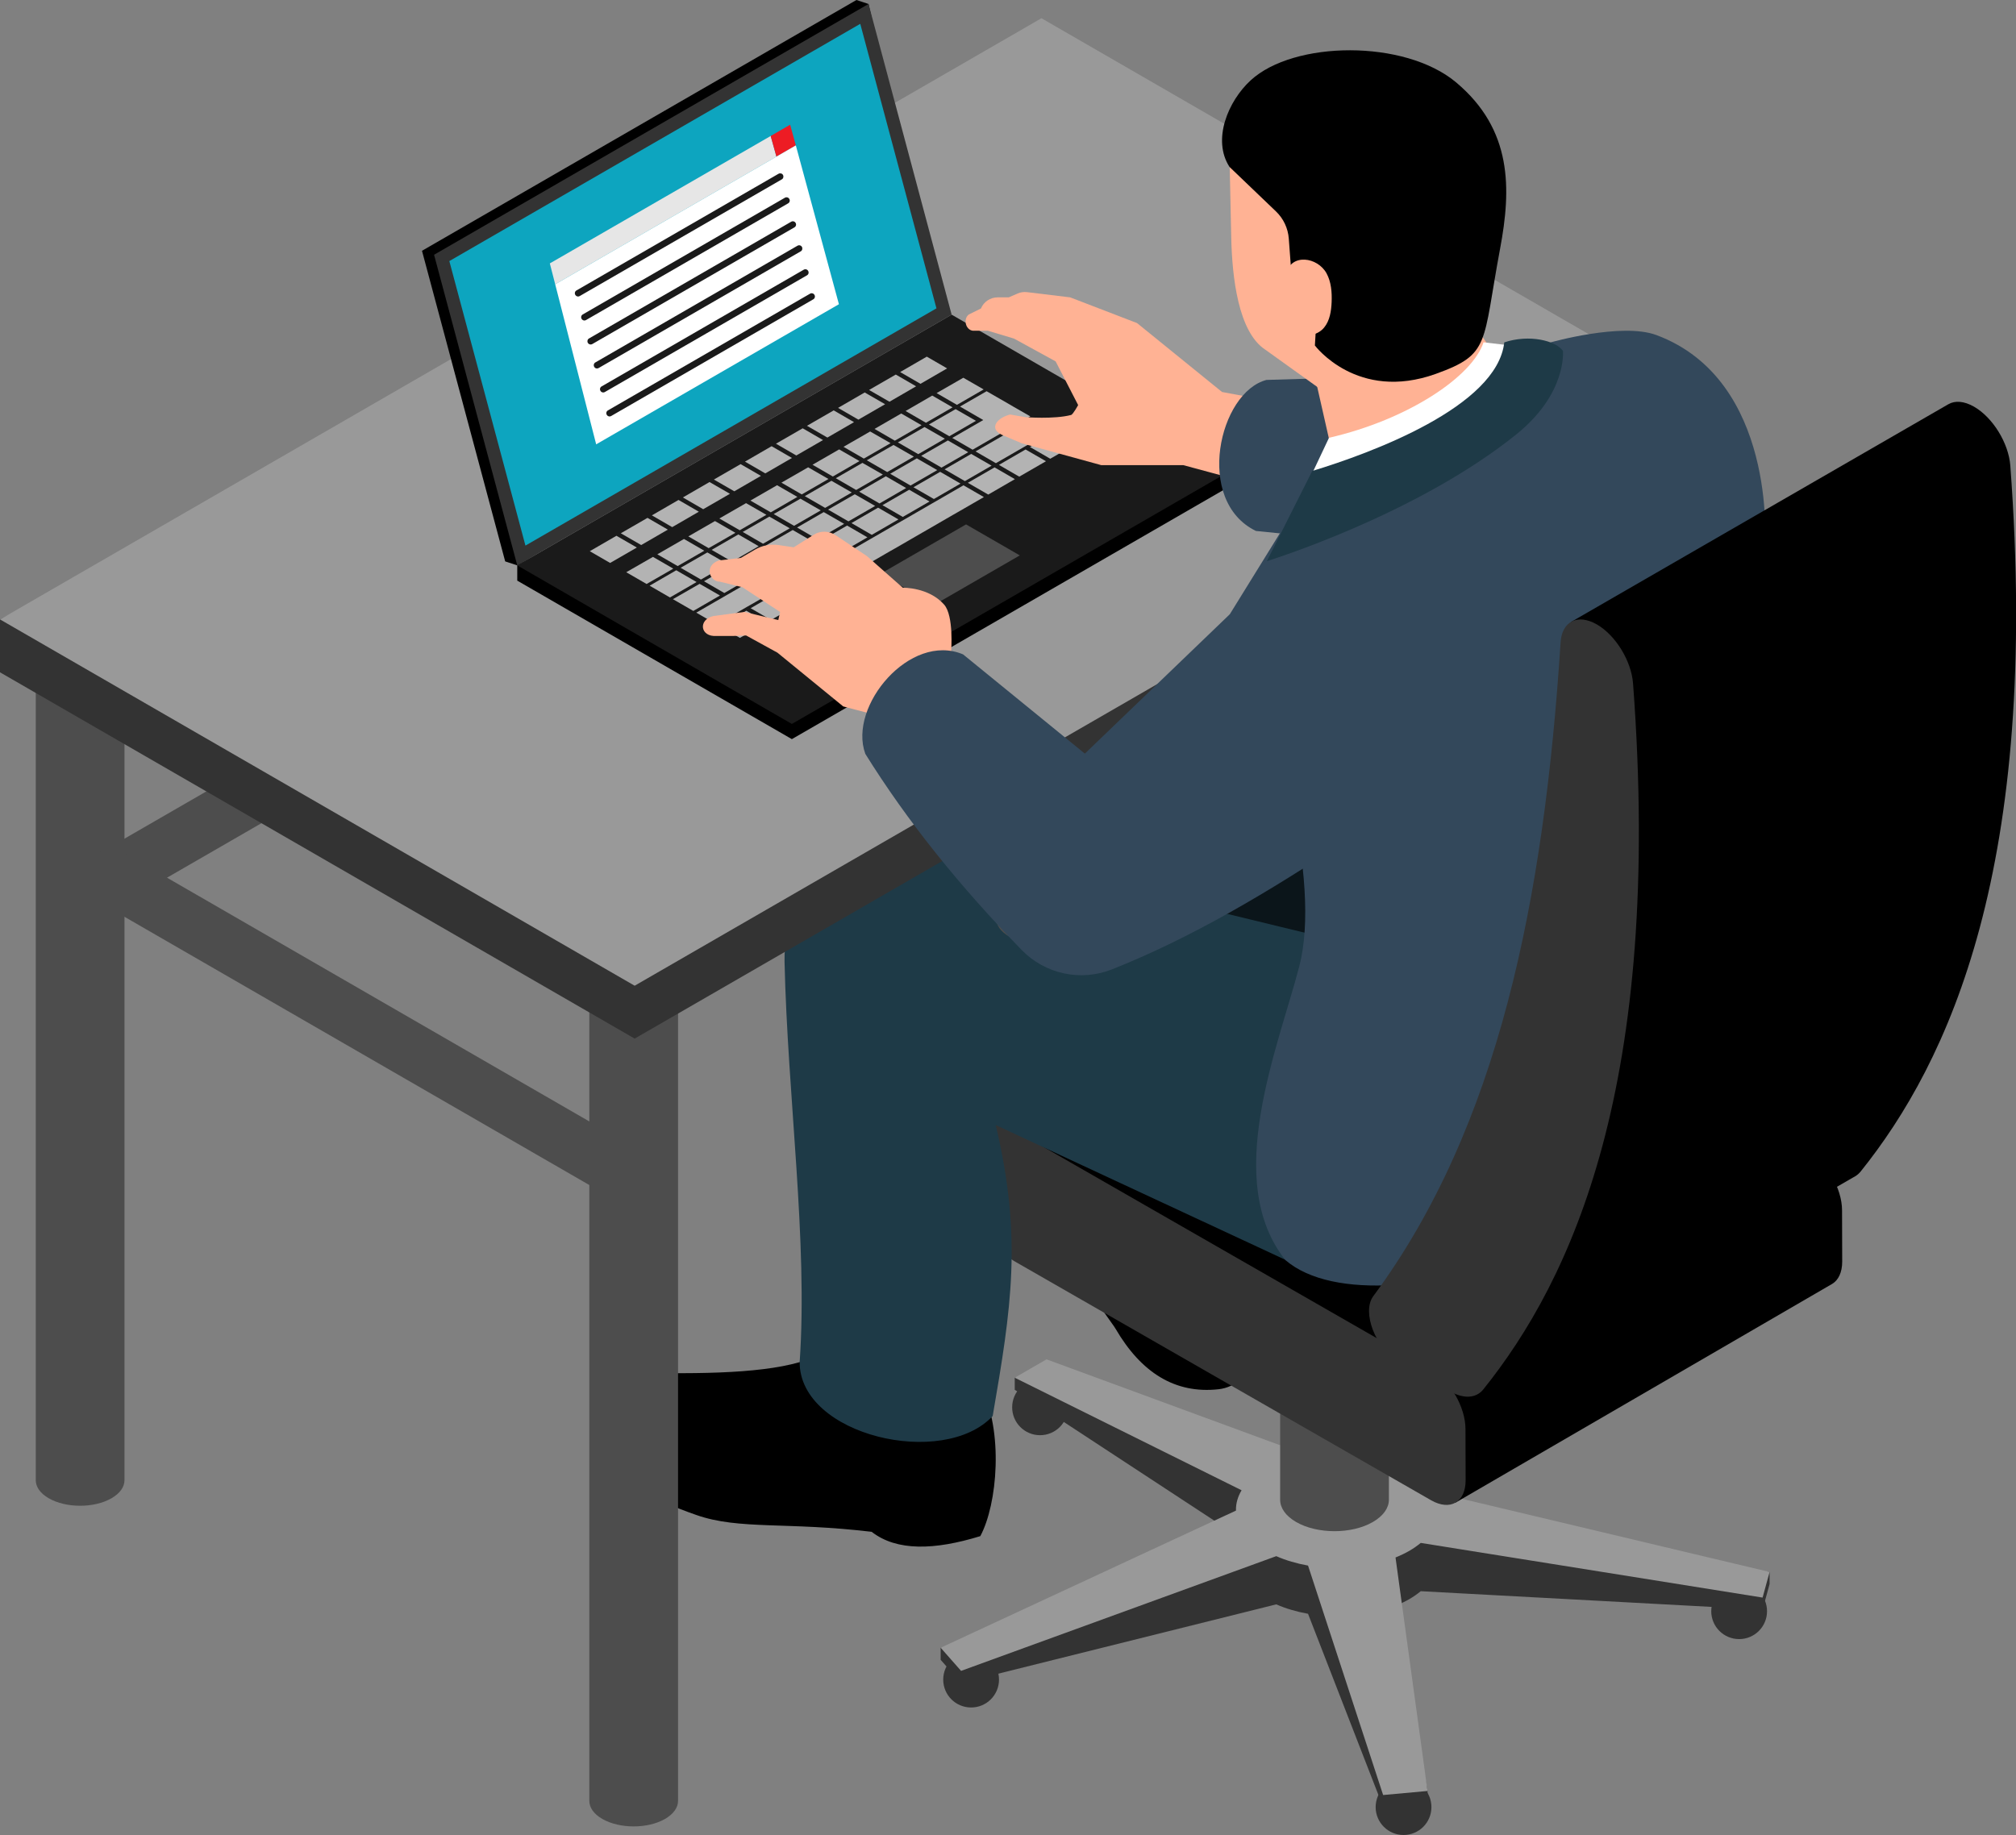
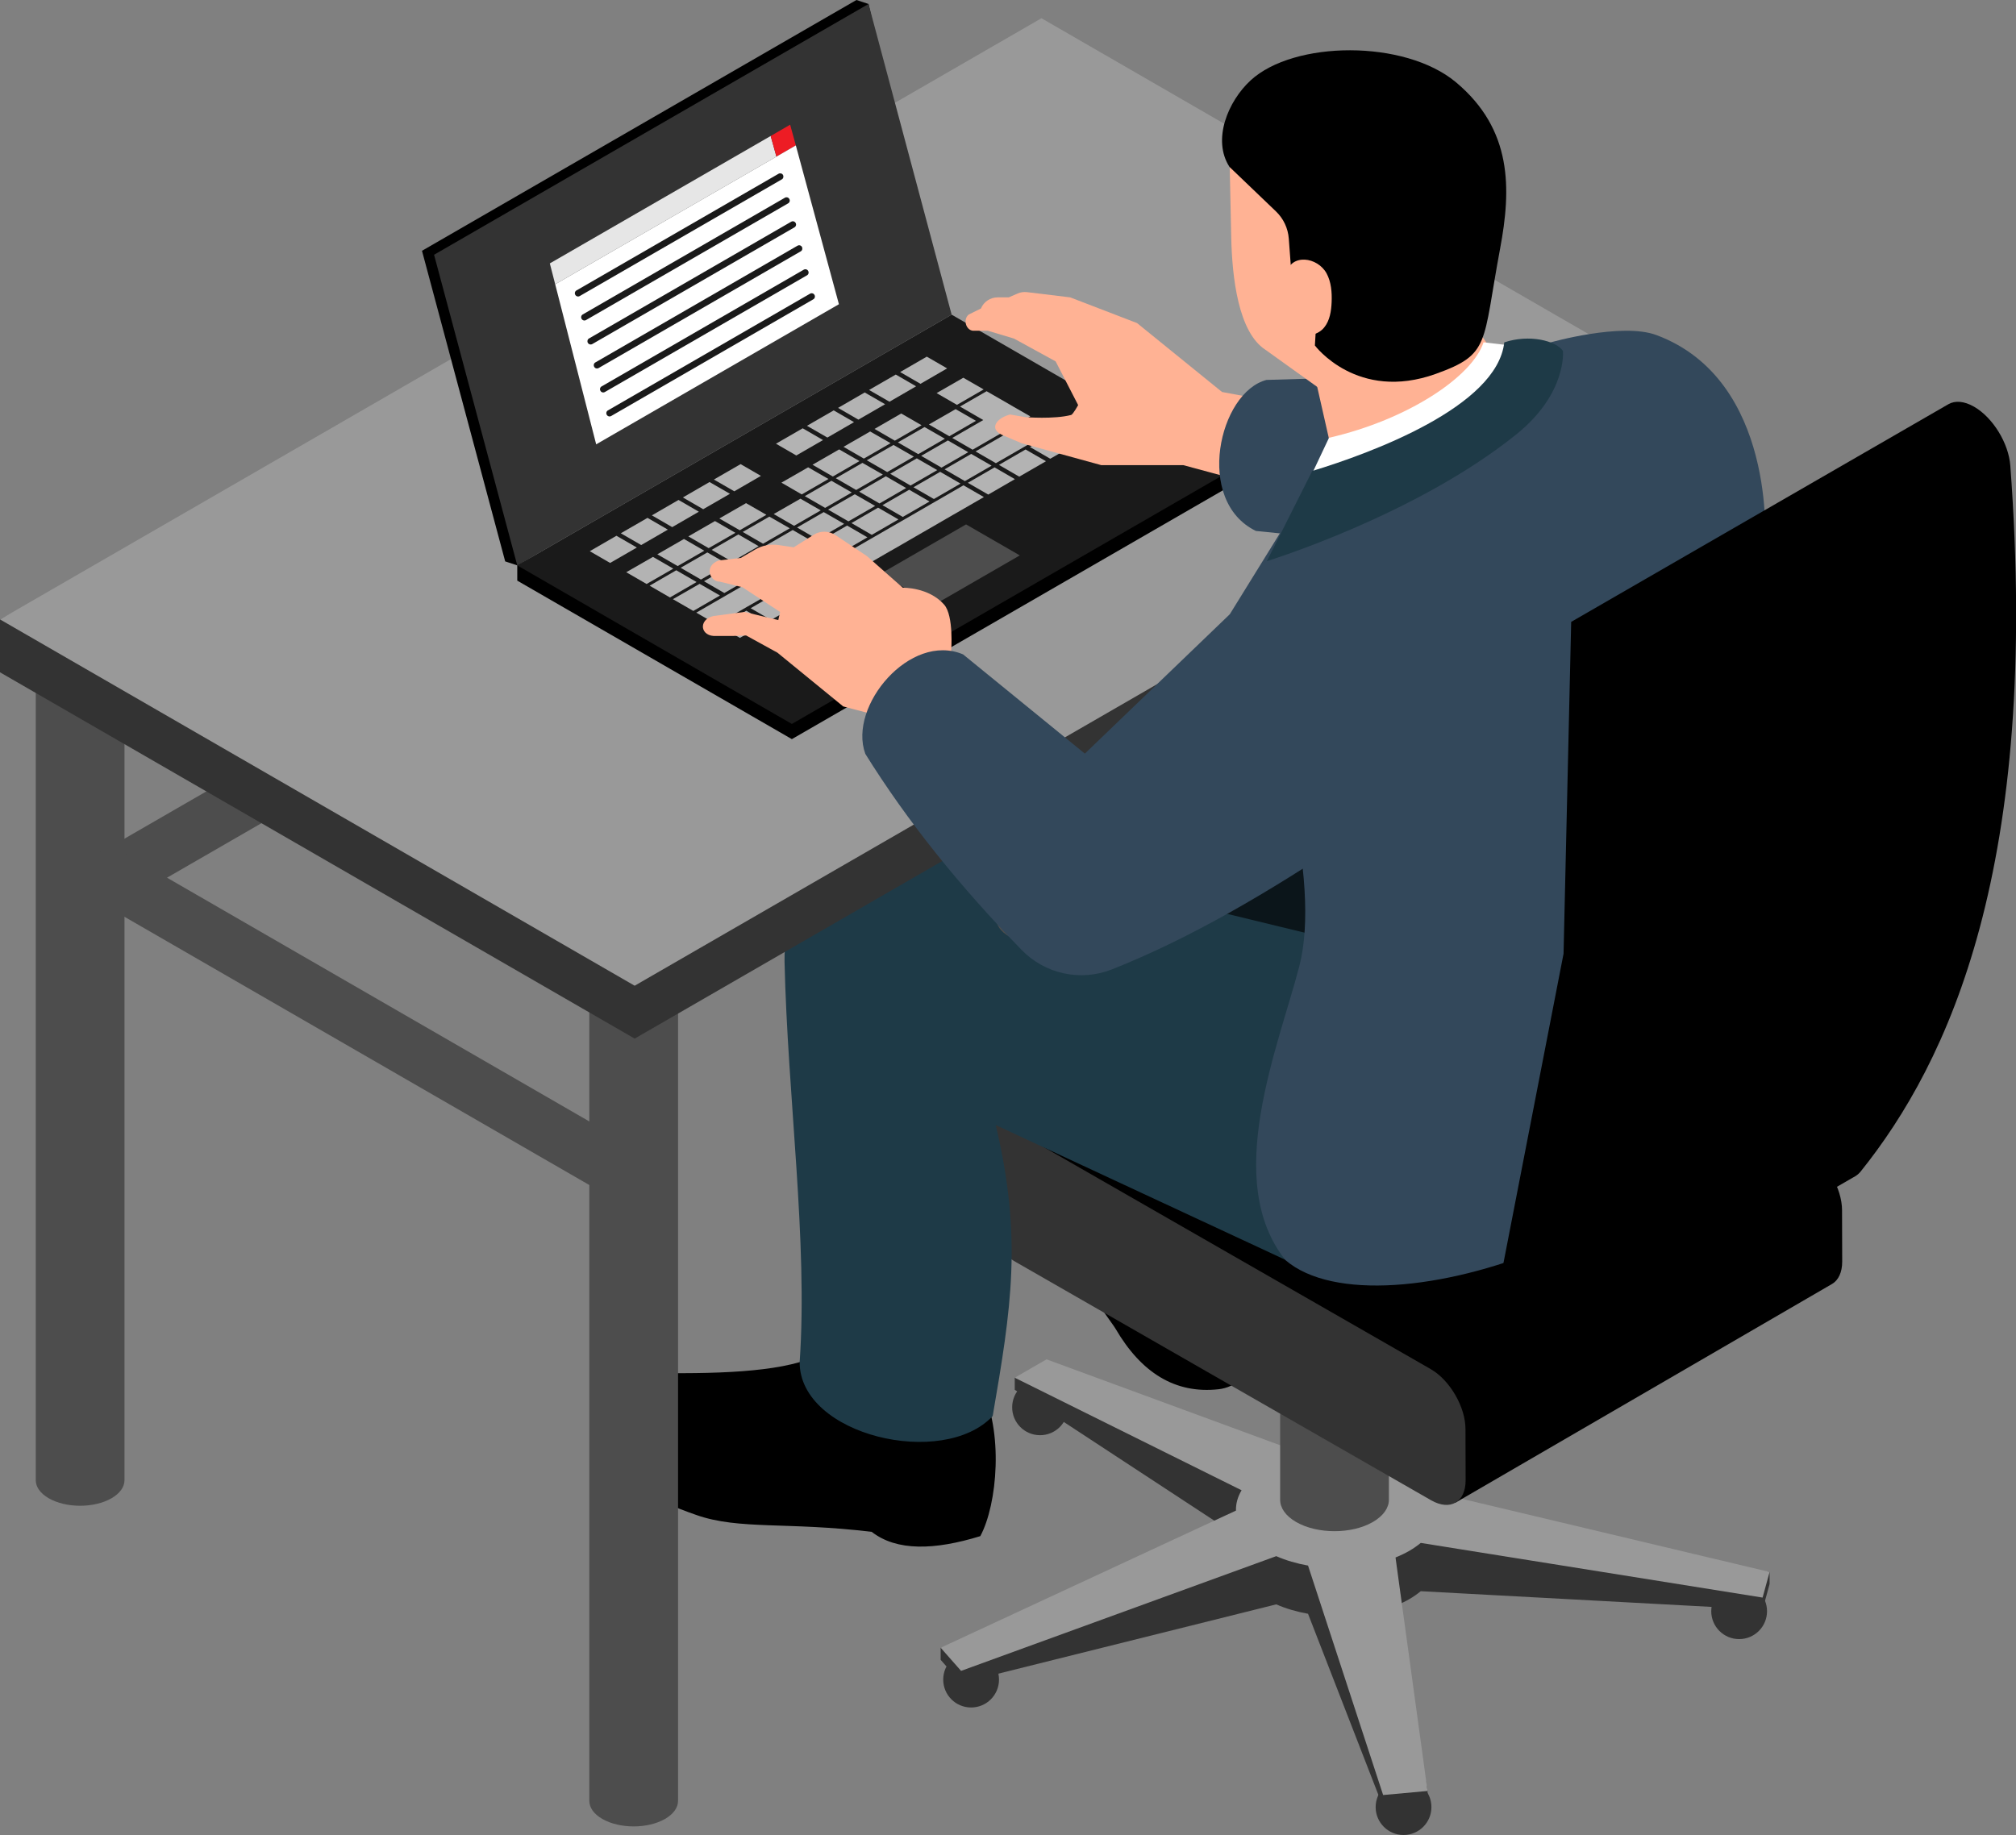
<svg xmlns="http://www.w3.org/2000/svg" id="_レイヤー_2" viewBox="0 0 258.79 235.61">
  <rect x="0" y="0" width="258.79" height="235.61" fill="#808080" stroke="none" />
  <defs>
    <style>.cls-1{fill:#e6e6e6;}.cls-2{fill:#fff;}.cls-3{fill:#ed1c24;}.cls-4{fill:#ffb294;}.cls-5{fill:#999;}.cls-6{fill:#b3b3b3;}.cls-7{fill:#33485b;}.cls-8{fill:#333;}.cls-9{fill:#1e3a47;}.cls-10{fill:#0b151a;}.cls-11{fill:#0da5bf;}.cls-12{fill:#1a1a1a;}.cls-13{fill:#4d4d4d;}</style>
  </defs>
  <g id="object">
    <g>
      <path d="M139.98,143.94c-7.77,1.76-9.09,7.86-6.2,13.25,.09,.17,.2,.34,.31,.49l8.93,12.64c.06,.09,.12,.18,.18,.28,3.28,5.62,7.62,8.39,13.23,7.77,.54-.06,1.08-.21,1.57-.44,4.77-2.26,5.37-5.7,3.92-9.73l-.08-7.57c-.06-.18-2.2,.54-2.24,.35l-2.74-14.56c-.42-2.25-2.48-3.81-4.76-3.61l-11.51,1.03c-.2,.02-.41,.05-.61,.09Z" />
      <path class="cls-10" d="M190.21,139v-39.63l-31.81-7.73c-9.85-2.39-19.36,5.17-19.14,15.3,.39,17.33,3.02,35.96,1.94,51.42,0,9.43,16.4,12.23,22.74,5.44,2.38-13.84,5.88-21.37,2.43-35.89l23.83,11.09Z" />
      <path d="M125.9,177.99c2.96,5.76,2.14,15.15-.06,19.24-5.88,1.81-10.73,1.95-13.94-.55-10.83-1.31-17-.23-22.5-2.16-5.85-2.05-9.79-4.09-12.48-10.22-1.01-2.72,.9-7.6,5.79-8.04,9.06,.18,17.21-.06,21.77-2.01l8.57-13.62,13.33,11.89-.49,5.47Z" />
      <g>
        <path class="cls-8" d="M128.24,215.65c0,1.98-1.6,3.58-3.58,3.58s-3.58-1.6-3.58-3.58,1.6-3.58,3.58-3.58,3.58,1.6,3.58,3.58Z" />
        <path class="cls-8" d="M183.75,232.02c0,1.98-1.6,3.58-3.58,3.58s-3.58-1.6-3.58-3.58,1.6-3.58,3.58-3.58,3.58,1.6,3.58,3.58Z" />
        <path class="cls-8" d="M226.83,206.87c0,1.98-1.6,3.58-3.58,3.58s-3.58-1.6-3.58-3.58,1.6-3.58,3.58-3.58,3.58,1.6,3.58,3.58Z" />
        <path class="cls-8" d="M200.05,174.14c0,1.98-1.6,3.58-3.58,3.58s-3.58-1.6-3.58-3.58,1.6-3.58,3.58-3.58,3.58,1.6,3.58,3.58Z" />
        <path class="cls-8" d="M137.09,180.69c0,1.98-1.6,3.58-3.58,3.58s-3.58-1.6-3.58-3.58,1.6-3.58,3.58-3.58,3.58,1.6,3.58,3.58Z" />
        <g>
          <path class="cls-8" d="M182.07,195.47l17.47-23.36v-1.55l-5.14,.03-22.46,21.89c-1.53-.02-3.06,.12-4.52,.41l-33.08-16.81-4.08,.81v1.55l29.12,19.1c-.5,.84-.75,1.73-.72,2.61l-37.91,11.42v1.54l2.62,2.97,40.46-10.09c1.25,.55,2.63,.95,4.08,1.21l9.64,24.82,5.7-.52v-1.54l-4.11-23.79c.62-.25,1.21-.53,1.77-.85,.55-.32,1.03-.66,1.47-1.02l43.88,2.37,.9-3.29v-1.54l-42.99-4.02c-.44-.83-1.14-1.63-2.09-2.35Z" />
          <path class="cls-5" d="M182.07,189.27l17.47-18.71-5.14-1.51-22.46,17.24c-1.53-.02-3.06,.12-4.52,.41l-33.08-12.17-4.08,2.36,29.12,14.45c-.5,.84-.75,1.73-.72,2.61l-37.91,17.61,2.62,2.97,40.46-14.73c1.25,.55,2.63,.95,4.08,1.21l9.64,29.46,5.7-.52-4.11-29.98c.62-.25,1.21-.53,1.77-.85,.55-.32,1.03-.66,1.47-1.02l43.88,7.02,.9-3.29-42.99-10.22c-.44-.83-1.14-1.63-2.09-2.35Z" />
        </g>
        <g>
          <path class="cls-13" d="M177.38,159.68c-.3-.31-.68-.6-1.14-.87-2.73-1.57-7.15-1.57-9.87,0-.46,.26-.84,.56-1.14,.87h-.9v32.88c0,1.03,.68,2.06,2.04,2.85,2.73,1.58,7.15,1.58,9.87,0,1.36-.79,2.05-1.82,2.05-2.85v-32.88h-.9Z" />
          <path class="cls-13" d="M176.24,156.83c2.73,1.57,2.73,4.13,0,5.7-2.73,1.57-7.15,1.57-9.87,0-2.73-1.58-2.73-4.13,0-5.7,2.73-1.57,7.15-1.57,9.87,0Z" />
          <path class="cls-5" d="M180.21,136.6c-1-1.02-2.55-1.91-4.72-2.5-2.74-.74-5.64-.74-8.38,0-2.17,.59-3.72,1.48-4.72,2.5h-1.33v24.99c0,2.1,1.92,4.19,5.76,5.33,2.91,.87,6.04,.87,8.95,0,3.84-1.14,5.75-3.24,5.75-5.33v-24.99h-1.32Z" />
          <path class="cls-13" d="M175.78,131.27c7.67,2.28,7.67,8.38,0,10.66-2.91,.87-6.04,.87-8.95,0-7.67-2.28-7.67-8.38,0-10.66,2.91-.87,6.04-.87,8.95,0Z" />
        </g>
      </g>
      <g>
        <path d="M186.84,192.93l48.34-28.08c.8-.47,1.3-1.46,1.3-2.88l-.02-6.57c0-2.84-2.01-6.28-4.47-7.69l-53.61-30.76c-1.23-.71-2.34-.77-3.14-.3l-48.34,28.08,59.95,48.2Z" />
        <path class="cls-8" d="M130.09,161.86l53.61,30.76c2.46,1.41,4.45,.26,4.44-2.58l-.02-6.57c0-2.83-2.01-6.28-4.47-7.69l-53.61-30.76c-2.46-1.41-4.45-.26-4.44,2.58l.02,6.56c0,2.84,2.01,6.28,4.47,7.69Z" />
      </g>
      <path class="cls-9" d="M102.65,174.9c0,9.43,18.44,13.7,24.78,6.91,2.38-13.84,3.84-22.84,.39-37.36l39.97,18.6,36.23-34.42-84.17-20.45c-9.85-2.39-19.36,5.17-19.14,15.3,.39,17.33,3.02,35.96,1.94,51.42Z" />
      <path class="cls-13" d="M10.71,111.92c0,1.59,1.12,3.54,2.5,4.33,.69,.4,1.32,.44,1.77,.17l67.45-38.94c.45-.26,.73-.82,.73-1.62,0-1.59-1.12-3.54-2.5-4.33-.69-.4-1.31-.44-1.77-.17L11.44,110.3c-.45,.26-.73,.82-.73,1.62Z" />
      <path class="cls-13" d="M85.37,120.17c-2.22-1.28-5.83-1.28-8.05,0-1.11,.64-1.67,1.48-1.67,2.32v108.73c0,.84,.55,1.68,1.67,2.32,2.22,1.28,5.82,1.28,8.05,0,1.11-.64,1.67-1.48,1.67-2.32V122.5c0-.84-.56-1.68-1.67-2.32Z" />
      <path class="cls-13" d="M209.51,48.06c-2.22-1.28-5.83-1.28-8.05,0-1.11,.64-1.67,1.48-1.67,2.32v108.73c0,.84,.56,1.68,1.67,2.32,2.22,1.28,5.83,1.28,8.05,0,1.11-.64,1.67-1.48,1.67-2.32V50.38c0-.84-.56-1.68-1.67-2.32Z" />
      <path class="cls-13" d="M14.31,79c-2.22-1.28-5.83-1.28-8.05,0-1.11,.64-1.67,1.48-1.67,2.32v108.73c0,.84,.56,1.68,1.67,2.32,2.22,1.28,5.83,1.28,8.05,0,1.11-.64,1.67-1.48,1.67-2.32V81.32c0-.84-.56-1.68-1.67-2.32Z" />
      <path class="cls-13" d="M137.6,6.88c-2.22-1.28-5.83-1.28-8.05,0-1.11,.64-1.67,1.48-1.67,2.32V117.93c0,.84,.56,1.68,1.67,2.32,2.22,1.28,5.83,1.28,8.05,0,1.11-.64,1.67-1.48,1.67-2.32V9.2c0-.84-.55-1.68-1.67-2.32Z" />
      <polygon class="cls-8" points="215.16 56.17 81.47 133.35 0 86.32 0 79.53 133.69 9.13 215.16 49.38 215.16 56.17" />
      <polygon class="cls-5" points="215.16 49.38 81.47 126.56 0 79.53 133.69 2.34 215.16 49.38" />
      <g>
        <g>
          <polygon points="157.42 62.7 101.65 94.9 66.4 74.55 66.4 72.59 122.16 42.35 157.42 60.75 157.42 62.7" />
          <g>
            <polygon class="cls-12" points="157.42 60.75 101.65 92.95 66.4 72.59 122.16 40.4 157.42 60.75" />
            <g>
              <polygon class="cls-6" points="75.71 70.77 79.13 68.79 81.75 70.3 78.32 72.28 75.71 70.77" />
              <polygon class="cls-6" points="79.69 68.47 83.12 66.49 85.73 68 82.31 69.98 79.69 68.47" />
              <polygon class="cls-6" points="83.68 66.17 87.1 64.19 89.71 65.7 86.29 67.68 83.68 66.17" />
              <polygon class="cls-6" points="87.66 63.87 91.08 61.89 93.7 63.4 90.27 65.38 87.66 63.87" />
              <polygon class="cls-6" points="91.64 61.57 95.07 59.59 97.68 61.1 94.26 63.08 91.64 61.57" />
-               <polygon class="cls-6" points="95.63 59.27 99.05 57.29 101.66 58.8 98.24 60.78 95.63 59.27" />
              <polygon class="cls-6" points="99.61 56.97 103.04 54.99 105.65 56.5 102.22 58.48 99.61 56.97" />
              <polygon class="cls-6" points="103.59 54.67 107.02 52.69 109.63 54.2 106.21 56.18 103.59 54.67" />
              <polygon class="cls-6" points="107.58 52.37 111 50.39 113.62 51.9 110.19 53.88 107.58 52.37" />
              <polygon class="cls-6" points="111.56 50.07 114.99 48.09 117.6 49.6 114.18 51.58 111.56 50.07" />
              <polygon class="cls-6" points="115.55 47.77 118.97 45.79 121.58 47.3 118.16 49.28 115.55 47.77" />
              <polygon class="cls-6" points="80.39 73.47 83.82 71.5 86.43 73.01 83 74.98 80.39 73.47" />
              <polygon class="cls-6" points="84.38 71.17 87.8 69.2 90.41 70.71 86.99 72.68 84.38 71.17" />
              <polygon class="cls-6" points="88.36 68.87 91.78 66.9 94.4 68.41 90.97 70.38 88.36 68.87" />
              <polygon class="cls-6" points="92.34 66.57 95.77 64.6 98.38 66.1 94.96 68.08 92.34 66.57" />
-               <polygon class="cls-6" points="96.33 64.27 99.75 62.3 102.36 63.8 98.94 65.78 96.33 64.27" />
              <polygon class="cls-6" points="100.31 61.97 103.74 60 106.35 61.5 102.92 63.48 100.31 61.97" />
              <polygon class="cls-6" points="104.3 59.67 107.72 57.7 110.33 59.2 106.91 61.18 104.3 59.67" />
              <polygon class="cls-6" points="108.28 57.37 111.7 55.4 114.32 56.9 110.89 58.88 108.28 57.37" />
              <polygon class="cls-6" points="112.26 55.07 115.69 53.09 118.3 54.6 114.87 56.58 112.26 55.07" />
-               <polygon class="cls-6" points="116.25 52.77 119.67 50.79 122.28 52.3 118.86 54.28 116.25 52.77" />
              <polygon class="cls-6" points="120.23 50.47 123.66 48.5 126.27 50 122.84 51.98 120.23 50.47" />
              <polygon class="cls-6" points="83.39 75.2 86.81 73.22 89.42 74.73 86 76.71 83.39 75.2" />
              <polygon class="cls-6" points="87.37 72.9 90.8 70.93 93.41 72.43 89.98 74.41 87.37 72.9" />
              <polygon class="cls-6" points="91.35 70.6 94.78 68.62 97.39 70.13 93.97 72.11 91.35 70.6" />
              <polygon class="cls-6" points="95.34 68.3 98.76 66.33 101.38 67.83 97.95 69.81 95.34 68.3" />
              <polygon class="cls-6" points="99.32 66 102.75 64.03 105.36 65.53 101.93 67.51 99.32 66" />
              <polygon class="cls-6" points="103.31 63.7 106.73 61.73 109.34 63.23 105.92 65.21 103.31 63.7" />
              <polygon class="cls-6" points="107.29 61.4 110.71 59.43 113.33 60.93 109.9 62.91 107.29 61.4" />
              <polygon class="cls-6" points="111.27 59.1 114.7 57.13 117.31 58.63 113.89 60.61 111.27 59.1" />
              <polygon class="cls-6" points="115.26 56.8 118.68 54.83 121.29 56.33 117.87 58.31 115.26 56.8" />
              <polygon class="cls-6" points="119.24 54.5 122.67 52.53 125.28 54.03 121.86 56.01 119.24 54.5" />
              <polygon class="cls-6" points="86.38 76.93 89.81 74.96 92.42 76.46 89 78.44 86.38 76.93" />
              <polygon class="cls-6" points="90.37 74.63 93.79 72.65 96.4 74.16 92.98 76.14 90.37 74.63" />
              <polygon class="cls-6" points="94.35 72.33 97.78 70.36 100.39 71.86 96.96 73.84 94.35 72.33" />
              <polygon class="cls-6" points="98.33 70.03 101.76 68.05 104.37 69.56 100.95 71.54 98.33 70.03" />
              <polygon class="cls-6" points="102.32 67.73 105.74 65.75 108.36 67.26 104.93 69.24 102.32 67.73" />
              <polygon class="cls-6" points="106.3 65.43 109.73 63.46 112.34 64.96 108.91 66.94 106.3 65.43" />
              <polygon class="cls-6" points="110.29 63.13 113.71 61.15 116.32 62.66 112.9 64.64 110.29 63.13" />
              <polygon class="cls-6" points="114.27 60.83 117.69 58.85 120.31 60.36 116.88 62.34 114.27 60.83" />
              <polygon class="cls-6" points="118.25 58.53 121.68 56.55 124.29 58.06 120.86 60.04 118.25 58.53" />
              <polygon class="cls-6" points="123.23 52.2 126.22 53.93 122.24 56.23 124.85 57.74 128.83 55.44 129.83 54.86 132.26 53.46 130.03 52.18 129.64 51.95 126.65 50.23 123.23 52.2" />
              <polygon class="cls-6" points="94.4 75.76 93.36 76.36 89.38 78.66 91.99 80.17 95.97 77.87 97.02 77.27 99.4 75.89 96.79 74.38 94.4 75.76" />
              <polygon class="cls-6" points="97.35 74.06 100.77 72.08 103.38 73.59 99.96 75.57 97.35 74.06" />
              <polygon class="cls-6" points="101.33 71.76 104.75 69.78 107.37 71.29 103.94 73.27 101.33 71.76" />
              <polygon class="cls-6" points="105.31 69.46 108.74 67.48 111.35 68.99 107.93 70.97 105.31 69.46" />
              <polygon class="cls-6" points="109.3 67.16 112.72 65.18 115.33 66.69 111.91 68.67 109.3 67.16" />
              <polygon class="cls-6" points="113.28 64.86 116.71 62.88 119.32 64.39 115.89 66.37 113.28 64.86" />
              <polygon class="cls-6" points="117.26 62.56 120.69 60.58 123.3 62.09 119.88 64.07 117.26 62.56" />
              <polygon class="cls-6" points="121.25 60.26 124.67 58.28 127.29 59.79 123.86 61.77 121.25 60.26" />
              <polygon class="cls-6" points="128.66 55.98 128.07 56.32 125.23 57.96 127.84 59.47 130.68 57.83 131.27 57.49 135.25 55.19 132.64 53.68 128.66 55.98" />
              <polygon class="cls-6" points="92.37 80.39 95.8 78.41 98.41 79.92 94.98 81.9 92.37 80.39" />
              <polygon class="cls-6" points="96.36 78.09 99.78 76.11 102.39 77.62 98.97 79.6 96.36 78.09" />
              <polygon class="cls-6" points="100.34 75.79 103.76 73.81 106.38 75.32 102.95 77.3 100.34 75.79" />
              <polygon class="cls-6" points="121.97 63.3 120.26 64.29 119.7 64.61 116.28 66.59 115.72 66.91 112.29 68.89 111.73 69.21 108.31 71.19 104.32 73.49 106.94 75 110.92 72.7 114.34 70.72 114.91 70.4 118.33 68.42 118.89 68.1 122.31 66.12 122.87 65.8 124.59 64.81 126.3 63.82 123.68 62.31 121.97 63.3" />
              <polygon class="cls-6" points="124.24 61.99 127.67 60.01 130.28 61.52 126.86 63.5 124.24 61.99" />
              <polygon class="cls-6" points="128.23 59.69 131.65 57.71 134.27 59.22 130.84 61.2 128.23 59.69" />
              <polygon class="cls-6" points="132.21 57.39 135.63 55.41 138.25 56.92 134.82 58.9 132.21 57.39" />
            </g>
            <polygon class="cls-13" points="130.91 71.31 119.91 77.66 113.01 73.68 124.01 67.33 130.91 71.31" />
          </g>
          <g>
            <polygon points="120.62 39.89 66.4 72.59 64.85 72.08 54.17 32.2 109.94 0 111.49 .51 120.62 39.89" />
            <polygon class="cls-8" points="122.16 40.4 66.4 72.59 55.72 32.71 111.49 .51 122.16 40.4" />
-             <polygon class="cls-11" points="57.68 33.52 110.43 3.06 120.21 39.59 67.45 70.05 57.68 33.52" />
            <polygon class="cls-1" points="70.58 33.82 71.27 36.5 99.67 20.11 98.93 17.46 70.58 33.82" />
            <polygon class="cls-3" points="101.43 16.01 98.93 17.46 99.67 20.11 102.16 18.67 101.43 16.01" />
            <polygon class="cls-2" points="107.69 39.06 102.16 18.67 71.27 36.5 76.53 57.05 107.69 39.06" />
          </g>
        </g>
        <g>
          <path class="cls-12" d="M78.25,53.47c-.14,0-.29-.08-.36-.21-.12-.2-.05-.46,.15-.57l25.94-14.98c.2-.12,.46-.05,.57,.15,.12,.2,.05,.46-.15,.57l-25.94,14.98c-.07,.04-.14,.06-.21,.06Z" />
          <path class="cls-12" d="M77.44,50.39c-.14,0-.29-.07-.36-.21-.12-.2-.05-.46,.15-.57l25.94-14.98c.2-.12,.46-.05,.57,.15,.12,.2,.05,.46-.15,.57l-25.94,14.98c-.07,.04-.14,.06-.21,.06Z" />
          <path class="cls-12" d="M76.64,47.31c-.15,0-.29-.07-.36-.21-.12-.2-.05-.46,.15-.57l25.94-14.98c.2-.12,.46-.05,.57,.15,.11,.2,.05,.46-.15,.57l-25.94,14.98c-.07,.04-.14,.06-.21,.06Z" />
          <path class="cls-12" d="M75.83,44.23c-.14,0-.29-.07-.37-.21-.11-.2-.05-.46,.16-.57l25.94-14.98c.2-.12,.46-.05,.57,.15,.12,.2,.05,.46-.15,.57l-25.94,14.98c-.07,.04-.14,.06-.21,.06Z" />
          <path class="cls-12" d="M75.02,41.15c-.14,0-.29-.08-.36-.21-.12-.2-.05-.46,.15-.57l25.94-14.98c.2-.12,.46-.05,.57,.15,.12,.2,.05,.46-.15,.57l-25.94,14.98c-.06,.04-.14,.06-.21,.06Z" />
          <path class="cls-12" d="M74.21,38.07c-.14,0-.29-.08-.36-.21-.12-.2-.05-.46,.15-.57l25.94-14.98c.2-.11,.46-.05,.57,.15,.11,.2,.05,.46-.15,.57l-25.94,14.98c-.07,.04-.14,.06-.21,.06Z" />
        </g>
      </g>
      <path class="cls-4" d="M117.75,98.11l-5.89-6.45-3.62-.96-8.44-6.9-4.02-2.21-1.58,.06h-2.21c-2.1,.17-2.43-2.09-.4-2.56l3.96-.52,4.36,1.04,.23-1.04-4.83-3.17-2.91-.72c-1.32,0-2.05-2.03-.14-2.72l2.84-.33,1.81-1.06c.91-.54,1.98-.74,3.03-.59l1.95,.29,2.56-1.61c.86-.54,1.95-.52,2.79,.04l4.05,2.7,4.6,4.06s3.32-.09,5.31,2.17c1.26,1.44,.9,5.96,.9,5.96l6.23,6.56-10.58,7.98Z" />
      <path class="cls-4" d="M165.92,52.01l-9.05-1.68-10.91-8.85-8.58-3.3-5.54-.67c-.41-.05-.83,.01-1.2,.17l-1.15,.5h-1.42c-.94,0-1.79,.56-2.15,1.43l-1.56,.77c-.73,.57-.43,1.93,.49,2.08h1.94l3.37,1.01,5.35,2.93,2.89,5.61s-.66,1.21-.91,1.27c-2.15,.57-5.89,.28-5.89,.28l-1.93-.34c-1.76,.45-2.72,1.81-1.08,2.6l2.58,1.1,10.19,2.8h10.53l10.7,2.89,3.31-10.61Z" />
      <path class="cls-7" d="M162.61,48.77c-6.14,1.56-9.31,15.55-1.39,19.4l49.13,4.98v-25.81l-47.75,1.44Z" />
      <path class="cls-7" d="M157.81,78.93c6.14,13.13,11.86,34.13,8.97,45.17-2.74,10.49-9.9,27.51-1.76,37.7,12.12,10.36,56.62-5.43,60.07-27.52,1.51-19.01,.45-40.07,1.47-64.52,0,0,1.53-20.98-13.93-26.74-4.45-1.66-13.62,.95-13.62,.95l-25.06,20.36-8.93,2.97-7.2,11.64Z" />
      <path class="cls-4" d="M170,50.33l-7.57-5.43c-3.48-2.26-4.27-9.31-4.38-14.45l-.23-10.77,2.42-6.62,25,.9,4.85,17.19-4.45,16.27-15.63,2.9Z" />
      <path class="cls-4" d="M170.96,57.94l-2.97-13.12,19.79-5.2,5.59,8.04c-5.05,6.83-12.06,9.95-22.4,10.29Z" />
      <path class="cls-2" d="M166.77,64.32l3.83-8.11c10.19-2.34,18.41-7.88,19.84-12.26l7.1,.84-1.39,5.4-29.37,14.12Z" />
      <path class="cls-9" d="M162.61,72.05s19.1-5.86,32.04-16.28c6.55-5.28,5.98-10.72,5.98-10.72-.9-1.3-4.31-2.17-7.53-1.09-.91,8.28-17.17,14.24-24.65,16.51l-5.83,11.58Z" />
      <path d="M157.84,21.44l5.94,5.69c.97,.92,1.56,2.17,1.66,3.51l.4,5.37,3.27,2.97-.32,5.38s5.43,7.27,15.53,3.64c7.03-2.53,5.95-3.8,8.24-16.05,1.45-7.71,1.6-15.3-5.65-21.38-6.6-5.53-20.83-5.36-26.37-.25-2.89,2.66-4.98,7.63-2.7,11.13Z" />
      <path class="cls-4" d="M170.29,35.1c.6,1.11,.7,2.43,.65,3.69-.05,1.15-.23,2.37-.96,3.26-.73,.9-2.15,1.31-3.06,.6-1.29-1-2.2-5.85-1.83-7.47,.62-2.71,4.06-2.18,5.2-.08Z" />
      <path class="cls-7" d="M111.07,96.76c-2.21-6.11,5.77-15.62,12.56-12.74l15.63,12.74,18.54-17.83s6.25-2.21,12.19,4.25c11.68,12.68,3.23,24.45,3.23,24.45-10.31,6.91-20.51,12.89-30.5,16.84-4,1.58-8.56,.59-11.56-2.49-7.96-8.18-14.73-16.58-20.1-25.22Z" />
      <g>
        <path d="M201.69,79.83l-.98,42.62-10.98,56.53,48.41-27.95c.26-.15,.49-.35,.69-.59,11.33-14.11,23.08-39.2,19.23-90.66-.22-2.89-2.24-6.17-4.65-7.56-1.29-.74-2.45-.81-3.3-.32,0,0-48.41,27.94-48.41,27.94Z" />
-         <path class="cls-8" d="M179.44,174.76l6.69,3.87c1.73,1,3.34,.92,4.27-.23,11.33-14.11,23.09-39.2,19.23-90.66-.22-2.89-2.24-6.18-4.65-7.57-2.45-1.41-4.48-.4-4.65,2.31-2.13,32.99-7.94,62.16-24.05,83.95-1.49,2.01,.28,6.66,3.16,8.33Z" />
+         <path class="cls-8" d="M179.44,174.76l6.69,3.87Z" />
      </g>
      <path class="cls-13" d="M83.16,149.52c0,1.6-1.12,3.54-2.5,4.33-.69,.4-1.31,.44-1.77,.17L11.44,115.09c-.45-.26-.73-.82-.73-1.62,0-1.59,1.12-3.54,2.5-4.33,.69-.4,1.32-.44,1.77-.18l67.45,38.94c.45,.26,.73,.82,.73,1.62Z" />
    </g>
  </g>
</svg>